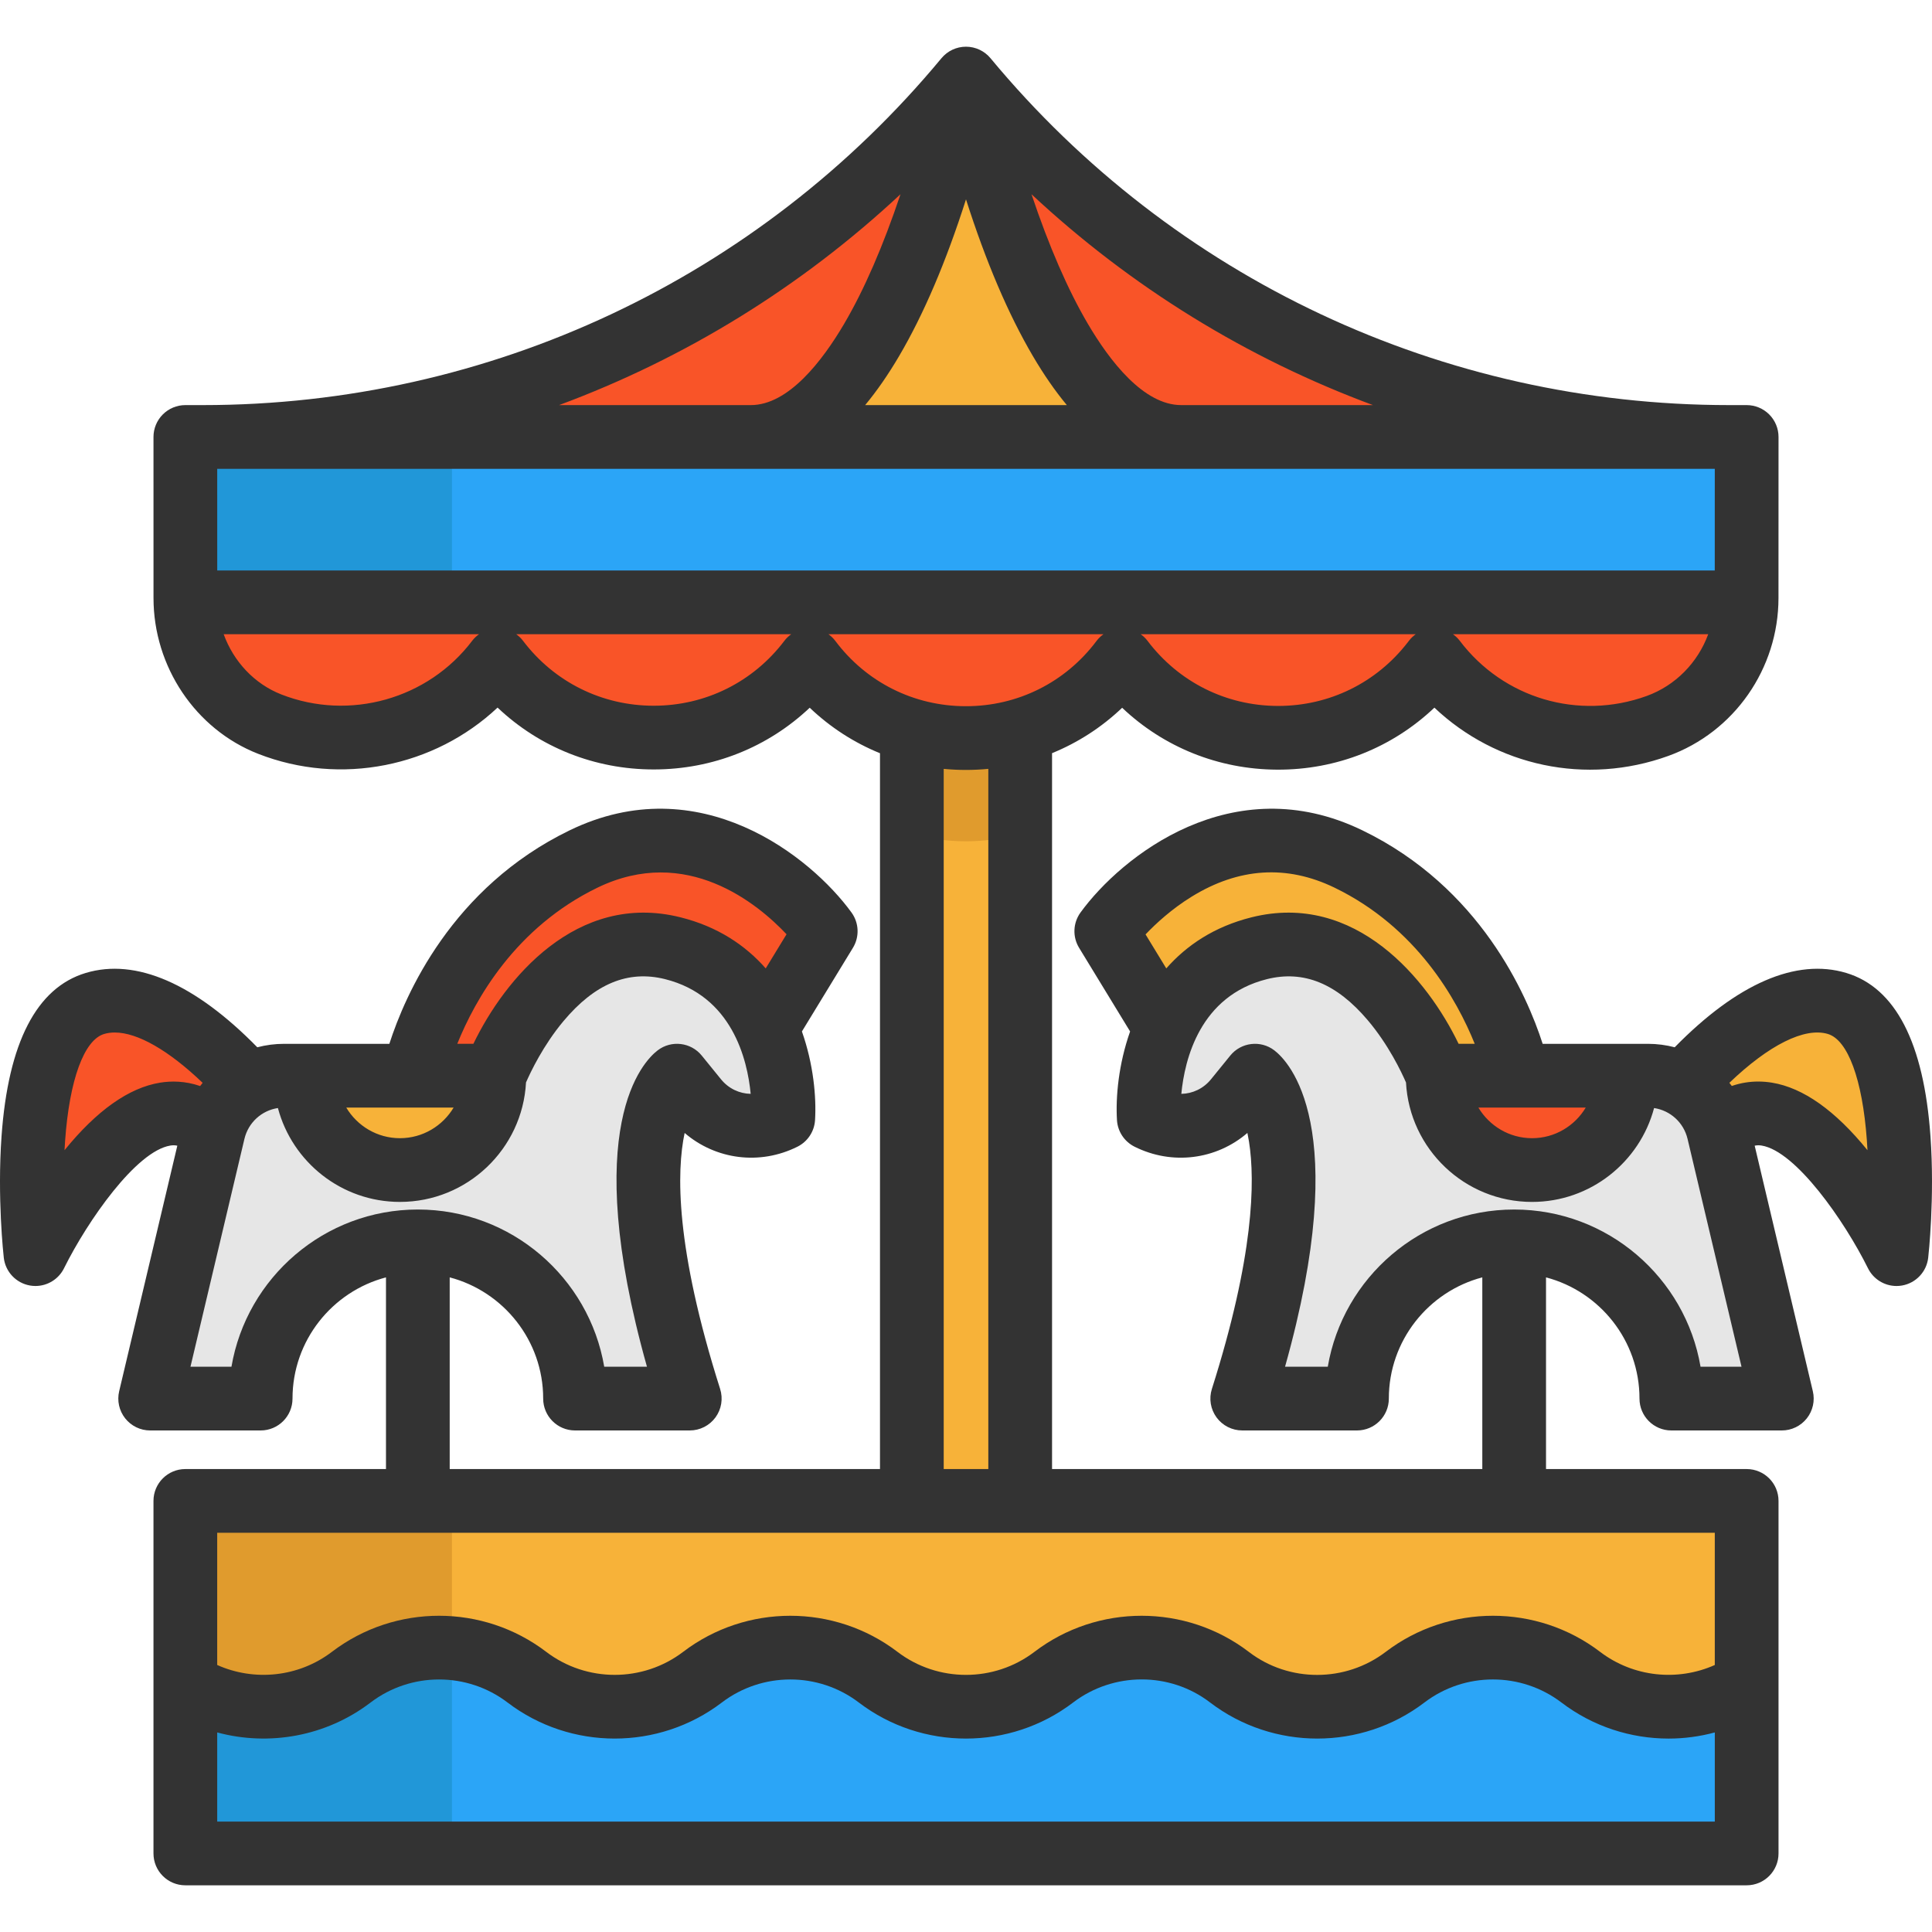
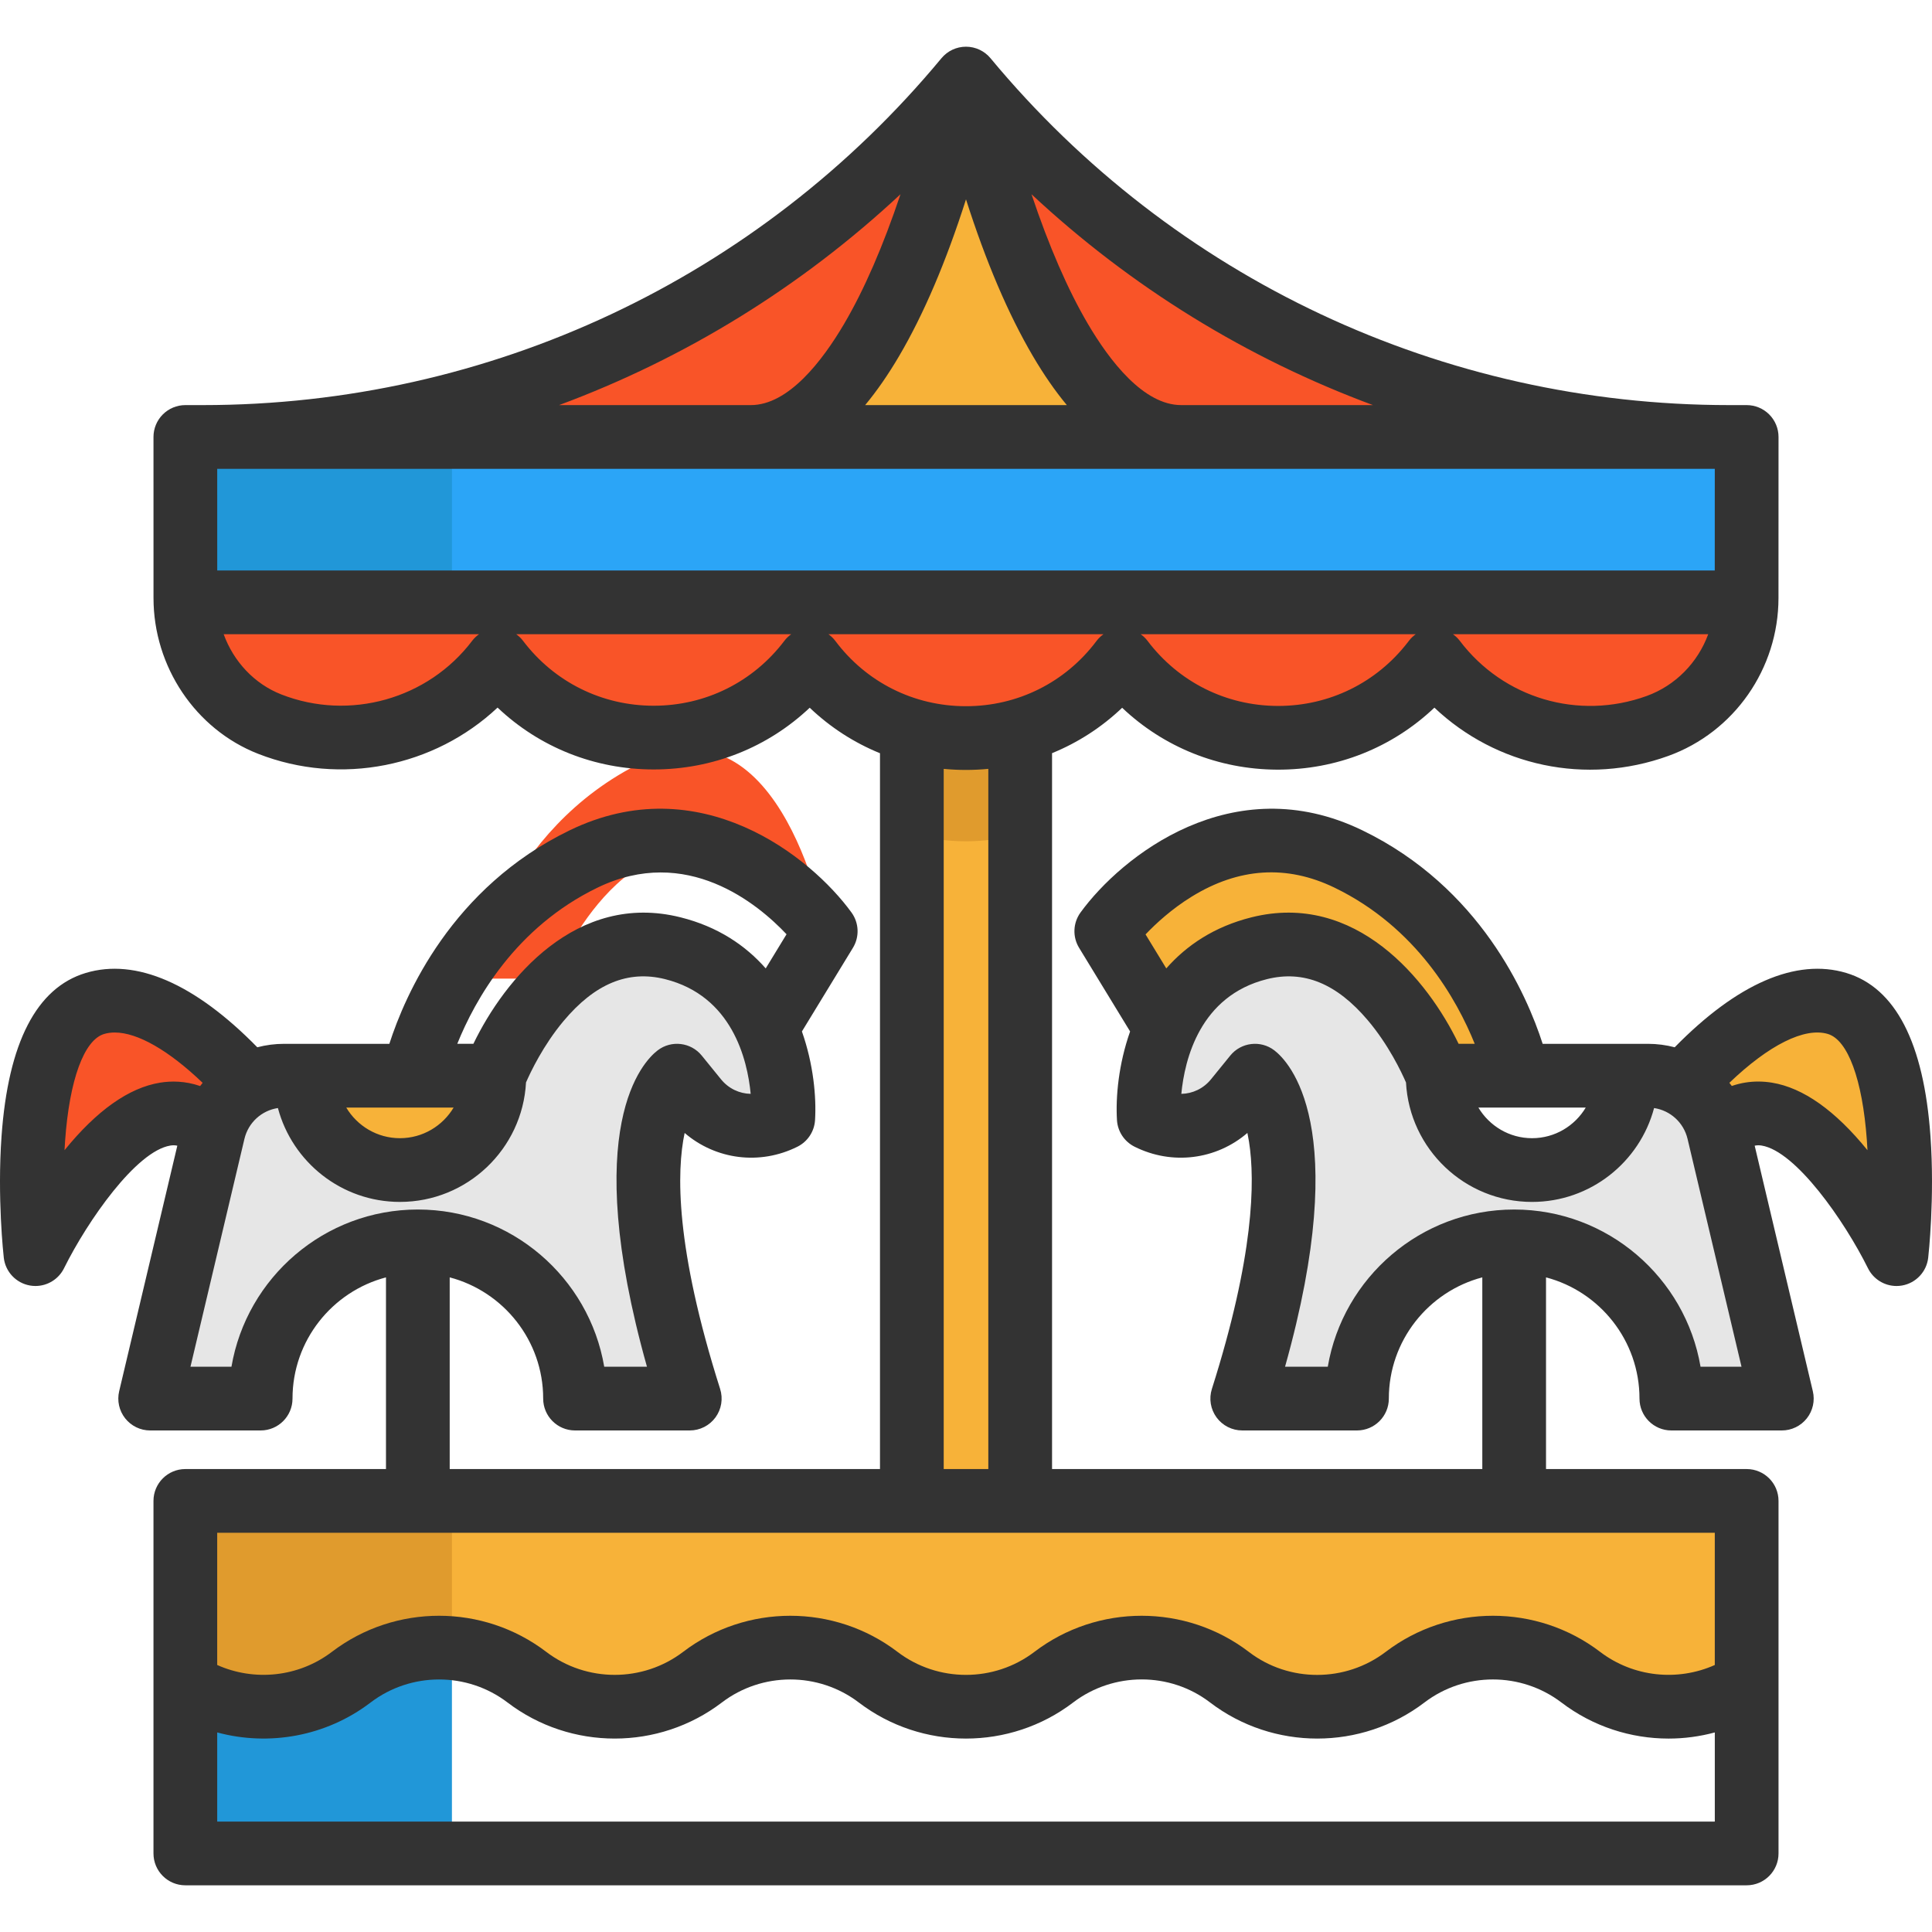
<svg xmlns="http://www.w3.org/2000/svg" height="800px" width="800px" version="1.1" id="Layer_1" viewBox="0 0 512.001 512.001" xml:space="preserve">
  <path style="fill:#F7B239;" d="M462.887,397.757v48.517c-13.478,8.636-31.065,8.028-43.957-1.802l-0.023-0.011  c-13.748-10.471-32.788-10.471-46.536,0l-0.011,0.011c-13.748,10.471-32.799,10.471-46.536,0l-0.022-0.011  c-13.737-10.471-32.788-10.471-46.536,0l-0.011,0.011c-13.737,10.471-32.788,10.471-46.536,0l-0.011-0.011  c-6.868-5.236-15.065-7.848-23.262-7.848c-8.197,0-16.394,2.612-23.273,7.859c-6.868,5.236-15.076,7.859-23.273,7.859  c-8.197,0-16.405-2.623-23.273-7.859c-13.748-10.483-32.788-10.483-46.536-0.011l-0.011,0.011  c-12.903,9.83-30.491,10.438-43.957,1.802v-48.517h61.612h130.914h28.712h130.914H462.887z" />
  <path style="fill:#E09B2D;" d="M119.765,397.757v39.014c-9.312-0.833-18.848,1.734-26.674,7.69l-0.011,0.011  c-12.903,9.83-30.491,10.438-43.957,1.802v-48.517H119.765z" />
  <g>
-     <path style="fill:#2BA5F7;" d="M462.887,446.274v44.903H49.122v-44.903c13.466,8.636,31.054,8.028,43.957-1.802l0.011-0.011   c13.748-10.471,32.788-10.471,46.536,0.011c6.868,5.236,15.076,7.859,23.273,7.859s16.405-2.623,23.273-7.859   c6.88-5.247,15.076-7.859,23.273-7.859s16.394,2.612,23.262,7.848l0.011,0.011c13.748,10.471,32.799,10.471,46.536,0l0.011-0.011   c13.748-10.471,32.799-10.471,46.536,0l0.023,0.011c13.737,10.471,32.788,10.471,46.535,0l0.011-0.011   c13.748-10.471,32.788-10.471,46.536,0l0.023,0.011C431.822,454.302,449.409,454.91,462.887,446.274z" />
    <path style="fill:#2BA5F7;" d="M462.887,115.796l-0.011,42.674c0,0.383-0.011,0.777-0.022,1.16H49.145   c-0.011-0.372-0.023-0.754-0.023-1.137v-42.696h4.616h143.93h1.306h114.059h1.306h143.93L462.887,115.796L462.887,115.796z" />
  </g>
  <g>
    <path style="fill:#2197D8;" d="M119.769,115.796l-0.002,42.674c0,0.383-0.002,0.777-0.003,1.16H49.126   c-0.002-0.372-0.003-0.754-0.003-1.137v-42.696h0.788h24.575h0.223h19.474h0.223h24.575L119.769,115.796L119.769,115.796z" />
    <path style="fill:#2197D8;" d="M119.765,436.77v60.047H49.122v-50.544c13.466,8.636,31.054,8.028,43.957-1.802l0.011-0.011   C100.916,438.504,110.453,435.938,119.765,436.77z" />
  </g>
  <path style="fill:#F7B239;" d="M486.847,265.931c22.519,6.756,15.763,66.431,15.763,66.431s-26.347-53.28-47.155-32.472h-0.011  v-0.011c-1.272-5.416-4.774-9.83-9.39-12.385C456.255,276.166,472.671,261.675,486.847,265.931z" />
  <path style="fill:#E6E6E6;" d="M455.444,299.889l16.765,70.755h-29.275c0-23.014-18.657-41.66-41.66-41.66  c-23.014,0-41.66,18.646-41.66,41.66h-30.401c22.519-70.935,3.378-85.572,3.378-85.572l-5.112,6.283  c-5.573,6.857-15.144,8.918-23.037,4.977c0,0-0.034-0.585-0.034-1.61c0-3.659,0.439-12.993,4.47-22.204  c3.918-8.963,11.237-17.824,24.838-21.224c31.527-7.882,47.29,33.779,47.29,33.779c0,13.815,11.192,25.007,25.007,25.007  s25.019-11.192,25.019-25.007h5.675c3.367,0,6.564,0.867,9.345,2.421c4.616,2.556,8.118,6.97,9.39,12.385V299.889z" />
  <g>
    <path style="fill:#F95428;" d="M49.145,159.63h413.708c-0.473,14.671-9.739,27.755-23.611,32.765   c-20.436,7.375-44.689,1.565-59.101-17.463l-0.023-0.023l-0.327,0.428c-20.886,27.09-61.815,26.888-82.42-0.417l-0.011-0.011   l-0.124,0.169c-7.105,9.39-16.608,15.561-26.876,18.511c-4.684,1.34-9.526,2.015-14.367,2.015c-4.83,0-9.661-0.664-14.345-2.015   c-10.336-2.95-19.918-9.176-27.034-18.68c-10.381,13.703-25.874,20.56-41.367,20.56s-30.986-6.857-41.379-20.56l-0.011,0.011   c-14.716,19.423-39.69,25.086-60.385,16.979C58.209,186.698,49.584,173.817,49.145,159.63z" />
    <path style="fill:#F95428;" d="M458.27,115.796H314.34h-1.306c-11.473,0-22.339-9.233-32.033-25.717   c-9.683-16.495-18.207-40.219-24.996-69.235C304.184,78.877,376.875,115.796,458.27,115.796z" />
-     <path style="fill:#F95428;" d="M402.401,285.072h28.633c0,13.815-11.203,25.007-25.019,25.007   c-13.815,0-25.007-11.192-25.007-25.007L402.401,285.072L402.401,285.072z" />
  </g>
  <g>
    <path style="fill:#F7B239;" d="M402.401,285.072h-21.393c0,0-15.763-41.66-47.29-33.779c-13.601,3.4-20.92,12.262-24.838,21.224   h-0.011l-15.684-25.728c0,0,27.023-37.156,64.179-19.141S402.401,285.072,402.401,285.072z" />
    <path style="fill:#F7B239;" d="M313.034,115.796H198.975c22.947-0.011,43.45-36.931,57.029-94.951   c6.789,29.016,15.313,52.74,24.996,69.235C290.695,106.564,301.561,115.796,313.034,115.796z" />
    <path style="fill:#F7B239;" d="M270.36,193.588v204.169h-28.712V193.588c4.684,1.351,9.514,2.015,14.345,2.015   C260.835,195.603,265.676,194.928,270.36,193.588z" />
  </g>
  <path style="fill:#F95428;" d="M256.005,20.834v0.011c-13.579,58.02-34.083,94.94-57.029,94.951h-1.306H53.739  c81.406,0,154.098-36.931,202.254-94.974L256.005,20.834z" />
  <path style="fill:#E09B2D;" d="M270.36,193.588v27.349c-4.684,1.34-9.526,2.015-14.367,2.015c-4.83,0-9.661-0.664-14.345-2.015  v-27.349c4.684,1.351,9.514,2.015,14.345,2.015C260.835,195.603,265.676,194.928,270.36,193.588z" />
-   <path style="fill:#F95428;" d="M218.826,246.79l-15.696,25.728c-3.918-8.963-11.237-17.824-24.838-21.224  c-31.527-7.882-47.29,33.779-47.29,33.779h-21.393c0,0,7.882-39.408,45.038-57.423S218.826,246.79,218.826,246.79z" />
+   <path style="fill:#F95428;" d="M218.826,246.79c-3.918-8.963-11.237-17.824-24.838-21.224  c-31.527-7.882-47.29,33.779-47.29,33.779h-21.393c0,0,7.882-39.408,45.038-57.423S218.826,246.79,218.826,246.79z" />
  <path style="fill:#E6E6E6;" d="M65.944,287.481c2.792-1.543,5.99-2.41,9.345-2.41h5.686c0,13.815,11.192,25.007,25.007,25.007  s25.019-11.192,25.019-25.007c0,0,15.763-41.66,47.29-33.779c13.601,3.4,20.92,12.262,24.838,21.224  c4.031,9.21,4.47,18.544,4.47,22.204c0,1.025-0.034,1.61-0.034,1.61c-7.893,3.941-17.475,1.88-23.037-4.977l-5.112-6.283  c0,0-19.141,14.637,3.378,85.572h-30.401c0-23.014-18.657-41.66-41.66-41.66c-23.014,0-41.66,18.646-41.66,41.66H39.8l16.754-70.755  v-0.011C57.837,294.462,61.328,290.049,65.944,287.481z" />
  <path style="fill:#F7B239;" d="M109.608,285.072h21.393c0,13.815-11.203,25.007-25.019,25.007s-25.007-11.192-25.007-25.007  L109.608,285.072L109.608,285.072z" />
  <path style="fill:#F95428;" d="M65.944,287.481c-4.616,2.567-8.107,6.981-9.39,12.397v0.011  c-20.808-20.808-47.155,32.472-47.155,32.472s-6.756-59.675,15.763-66.431C39.338,261.675,55.743,276.154,65.944,287.481z" />
  <path style="fill:#333333;" d="M511.591,301.075c-1.77-24.777-9.28-39.323-22.321-43.235c-13.277-3.987-28.921,2.821-45.456,19.7  c-2.273-0.597-4.654-0.915-7.1-0.915h-27.893c-4.192-13.025-16.564-41.443-47.779-56.578c-34.42-16.688-63.908,6.945-74.692,21.773  c-2.006,2.759-2.156,6.452-0.379,9.363l13.518,22.164c-3.056,8.668-3.851,17.344-3.479,23.492c0.182,3.01,1.956,5.694,4.654,7.043  c10.016,5.007,21.694,3.427,29.911-3.639c0.153,0.725,0.297,1.5,0.428,2.324c1.656,10.531,1.294,30.447-9.841,65.519  c-0.815,2.567-0.357,5.369,1.234,7.542c1.591,2.174,4.122,3.458,6.815,3.458h30.401c4.664,0,8.445-3.781,8.445-8.445  c0-15.397,10.533-28.378,24.771-32.124v50.796H278.805V199.598c6.847-2.793,13.139-6.847,18.575-12.031  c11.016,10.445,25.521,16.324,41.056,16.402c15.766,0.082,30.514-5.82,41.692-16.433c16.379,15.495,40.157,20.681,61.984,12.795  c17.462-6.31,29.199-23.129,29.205-41.854l0.012-42.675c0-2.241-0.89-4.389-2.473-5.973c-1.584-1.584-3.731-2.474-5.972-2.474  h-4.614c-75.934,0-147.293-33.506-195.778-91.928c-1.604-1.933-3.987-3.051-6.499-3.051c-2.512,0-4.895,1.119-6.498,3.052  c-48.47,58.421-119.823,91.927-195.763,91.927h-4.614c-2.24,0-4.388,0.891-5.972,2.474c-1.583,1.584-2.473,3.731-2.473,5.972  l0.006,42.686c0.002,18.196,11.14,34.784,27.715,41.275c21.929,8.585,46.749,3.461,63.464-12.244  c11.103,10.518,25.727,16.396,41.381,16.396c0.001,0,0,0,0,0c15.635,0,30.243-5.864,41.342-16.357  c5.447,5.196,11.756,9.262,18.623,12.058v189.698H119.177v-50.796c14.238,3.746,24.771,16.727,24.771,32.124  c0,4.664,3.781,8.445,8.445,8.445h30.401c2.693,0,5.224-1.285,6.815-3.458c1.591-2.173,2.048-4.974,1.234-7.542  c-11.925-37.565-11.554-57.756-9.406-67.839c8.217,7.06,19.891,8.641,29.905,3.635c2.698-1.349,4.471-4.033,4.654-7.043  c0.373-6.147-0.423-14.823-3.479-23.492l13.518-22.164c1.777-2.912,1.626-6.606-0.379-9.363  c-10.783-14.828-40.273-38.464-74.692-21.773c-31.215,15.135-43.587,43.553-47.779,56.578H75.288c-2.447,0-4.827,0.319-7.1,0.915  c-16.533-16.879-32.174-23.69-45.455-19.701C9.692,261.753,2.18,276.301,0.41,301.076c-1.169,16.352,0.522,31.593,0.595,32.234  c0.422,3.72,3.244,6.716,6.931,7.365c0.49,0.086,0.978,0.127,1.463,0.127c3.165,0,6.122-1.785,7.564-4.694  c6.258-12.612,19.134-31.039,28.172-32.52c0.551-0.091,1.165-0.117,1.857,0.033L31.58,368.695c-0.595,2.512-0.008,5.159,1.594,7.185  c1.601,2.024,4.042,3.207,6.624,3.207h29.275c4.664,0,8.445-3.781,8.445-8.445c0-15.397,10.533-28.378,24.771-32.124v50.796H49.118  c-4.664,0-8.445,3.781-8.445,8.445v93.422c0,4.664,3.781,8.445,8.445,8.445h413.766c4.664,0,8.445-3.781,8.445-8.445v-93.422  c0-4.664-3.781-8.445-8.445-8.445h-53.171v-50.796c14.238,3.746,24.771,16.727,24.771,32.124c0,4.664,3.781,8.445,8.445,8.445  h29.275c2.582,0,5.022-1.181,6.624-3.207c1.601-2.026,2.189-4.672,1.594-7.185l-15.412-65.074c0.691-0.151,1.306-0.124,1.857-0.033  c9.037,1.481,21.914,19.908,28.169,32.514c1.441,2.914,4.399,4.702,7.566,4.702c0.483,0,0.971-0.042,1.459-0.127  c3.69-0.646,6.514-3.646,6.935-7.368C511.067,332.667,512.758,317.427,511.591,301.075z M158.328,235.244  c23.622-11.455,42.536,4.312,50.113,12.347l-5.518,9.047c-5.358-6.094-12.682-11.065-22.587-13.541  c-27.598-6.901-46.679,16.494-54.882,33.526h-4.272C125.917,264.88,136.576,245.79,158.328,235.244z M120.216,293.513  c-2.894,4.853-8.182,8.12-14.233,8.12c-6.047,0-11.333-3.268-14.224-8.12H120.216z M42.389,286.923  c-8.257,1.359-16.746,7.37-25.289,17.895c0.044-0.843,0.096-1.69,0.157-2.54c1.15-16.101,5.012-26.667,10.332-28.262  c0.875-0.262,1.816-0.392,2.818-0.392c6.06,0,14.316,4.741,23.295,13.338c-0.224,0.279-0.445,0.561-0.659,0.85  C49.033,286.427,45.304,286.443,42.389,286.923z M61.34,362.196H50.477l14.297-60.367c1.031-4.354,4.567-7.534,8.875-8.187  c3.796,14.305,16.851,24.88,32.335,24.88c17.849,0,32.477-14.042,33.414-31.656c1.195-2.745,4.551-9.823,9.905-16.228  c8.324-9.958,17.137-13.604,26.941-11.157c17.77,4.443,21.822,21.275,22.696,30.402c-2.975-0.052-5.859-1.393-7.857-3.85  l-5.112-6.291c-2.879-3.543-8.055-4.158-11.683-1.383c-3.775,2.887-20.767,20.005-2.837,83.836h-11.324  c-4.025-23.621-24.641-41.66-49.393-41.66S65.364,338.575,61.34,362.196z M57.567,151.186l-0.003-26.942h396.874l-0.008,26.942  H57.567z M256,52.832c5.286,16.553,11.214,30.451,17.721,41.523c2.905,4.943,5.908,9.277,9.002,13h-53.447  c3.094-3.724,6.097-8.058,9.002-13C244.786,83.284,250.714,69.385,256,52.832z M373.433,169.751l-0.333,0.433  c-8.285,10.747-20.795,16.897-34.354,16.897c-0.074,0-0.151,0-0.225,0c-13.645-0.069-26.186-6.355-34.435-17.28  c-0.51-0.671-1.119-1.243-1.787-1.725h72.882C374.53,168.546,373.934,169.1,373.433,169.751z M436.372,184.448  c-18.044,6.518-37.94,0.645-49.517-14.631c-0.512-0.678-1.125-1.255-1.798-1.741h67.64  C449.942,175.562,444.064,181.668,436.372,184.448z M363.851,107.355h-49.517h-1.3c-9.984,0-18.971-11.723-24.751-21.559  c-5.31-9.035-10.341-20.648-14.923-34.318C299.721,76.079,330.479,94.991,363.851,107.355z M238.644,51.471  c-4.581,13.674-9.613,25.29-14.924,34.327c-5.779,9.835-14.766,21.559-24.748,21.559h-1.303h-49.515  C181.527,94.989,212.285,76.074,238.644,51.471z M125.204,169.726c-0.023,0.028-0.052,0.066-0.073,0.095  c-11.705,15.448-32.504,21.292-50.578,14.215c-7.162-2.805-12.655-8.743-15.279-15.96h67.668  C126.296,168.537,125.705,169.082,125.204,169.726z M207.879,169.811c-8.288,10.94-20.915,17.215-34.64,17.215  c-13.725,0-26.351-6.275-34.639-17.215c-0.511-0.676-1.123-1.251-1.794-1.735h72.867  C209.002,168.561,208.39,169.135,207.879,169.811z M221.366,169.844c-0.517-0.689-1.137-1.276-1.82-1.768h72.879  c-0.672,0.485-1.285,1.062-1.797,1.738l-0.126,0.167c-8.257,10.917-20.83,17.172-34.514,17.172c-0.029,0-0.061,0-0.09,0  C242.182,187.127,229.595,180.817,221.366,169.844z M250.093,203.76c1.905,0.182,3.83,0.278,5.772,0.281c0.042,0,0.083,0,0.125,0  c1.994,0,3.97-0.098,5.925-0.287v185.557h-11.822V203.76H250.093z M57.563,482.736v-23.621c13.721,3.694,28.796,1.072,40.585-7.886  c0.02-0.015,0.039-0.029,0.059-0.044c10.689-8.143,25.616-8.143,36.304,0.001c16.715,12.738,40.065,12.738,56.781,0  c10.677-8.138,25.589-8.145,36.275-0.024c0.012,0.009,0.025,0.019,0.037,0.028c16.712,12.734,40.06,12.736,56.775,0  c0.013-0.01,0.029-0.023,0.045-0.035c10.686-8.117,25.592-8.108,36.181-0.042c0.028,0.023,0.07,0.055,0.099,0.077  c16.715,12.734,40.061,12.736,56.787-0.01c10.686-8.143,25.613-8.144,36.321,0.013c8.356,6.366,18.37,9.549,28.384,9.549  c4.121,0,8.24-0.548,12.245-1.626v23.619L57.563,482.736L57.563,482.736z M454.44,441.243c-9.839,4.395-21.566,3.242-30.415-3.499  c-16.712-12.733-40.058-12.732-56.785,0.011c-10.688,8.143-25.615,8.143-36.215,0.068c-0.029-0.022-0.071-0.055-0.099-0.077  c-16.714-12.734-40.059-12.733-56.774,0c-0.014,0.01-0.027,0.021-0.042,0.032c-10.677,8.114-25.57,8.111-36.247-0.004  c-0.011-0.008-0.023-0.017-0.034-0.026c-16.715-12.736-40.062-12.734-56.778,0.002c-10.688,8.145-25.617,8.145-36.306,0  c-16.696-12.724-40.011-12.739-56.722-0.044c-0.021,0.016-0.042,0.032-0.063,0.047c-8.834,6.732-20.56,7.883-30.4,3.486v-35.038  h396.877v35.043H454.44z M420.244,293.513c-2.894,4.853-8.182,8.12-14.234,8.12c-6.047,0-11.333-3.268-14.224-8.12H420.244z   M303.582,247.627c2.725-2.859,6.905-6.721,12.187-9.982c12.51-7.722,25.262-8.53,37.904-2.402  c21.757,10.549,32.416,29.644,37.146,41.38h-4.272c-8.205-17.031-27.287-40.428-54.883-33.526  c-9.905,2.476-17.228,7.447-22.587,13.541L303.582,247.627z M450.662,362.196c-4.025-23.621-24.641-41.66-49.393-41.66  s-45.368,18.039-49.393,41.66h-11.324c17.93-63.83,0.938-80.949-2.837-83.836c-3.628-2.774-8.804-2.162-11.683,1.383l-5.112,6.291  c-1.996,2.457-4.88,3.798-7.855,3.85c0.875-9.143,4.932-25.962,22.694-30.402c9.708-2.426,18.439,1.128,26.696,10.868  c5.513,6.5,8.942,13.74,10.15,16.52c0.938,17.612,15.56,31.654,33.402,31.654c15.489,0,28.548-10.575,32.345-24.88  c4.308,0.653,7.842,3.833,8.874,8.186l14.297,60.367h-10.862V362.196z M469.612,286.923c-1.114-0.184-2.345-0.303-3.666-0.303  c-2.14,0-4.515,0.315-6.999,1.174c-0.209-0.283-0.427-0.56-0.647-0.833c10.462-10.018,19.944-14.796,26.115-12.946  c5.292,1.588,9.148,12.077,10.315,28.059c0.068,0.917,0.124,1.832,0.171,2.743C486.358,294.293,477.869,288.282,469.612,286.923z" />
</svg>